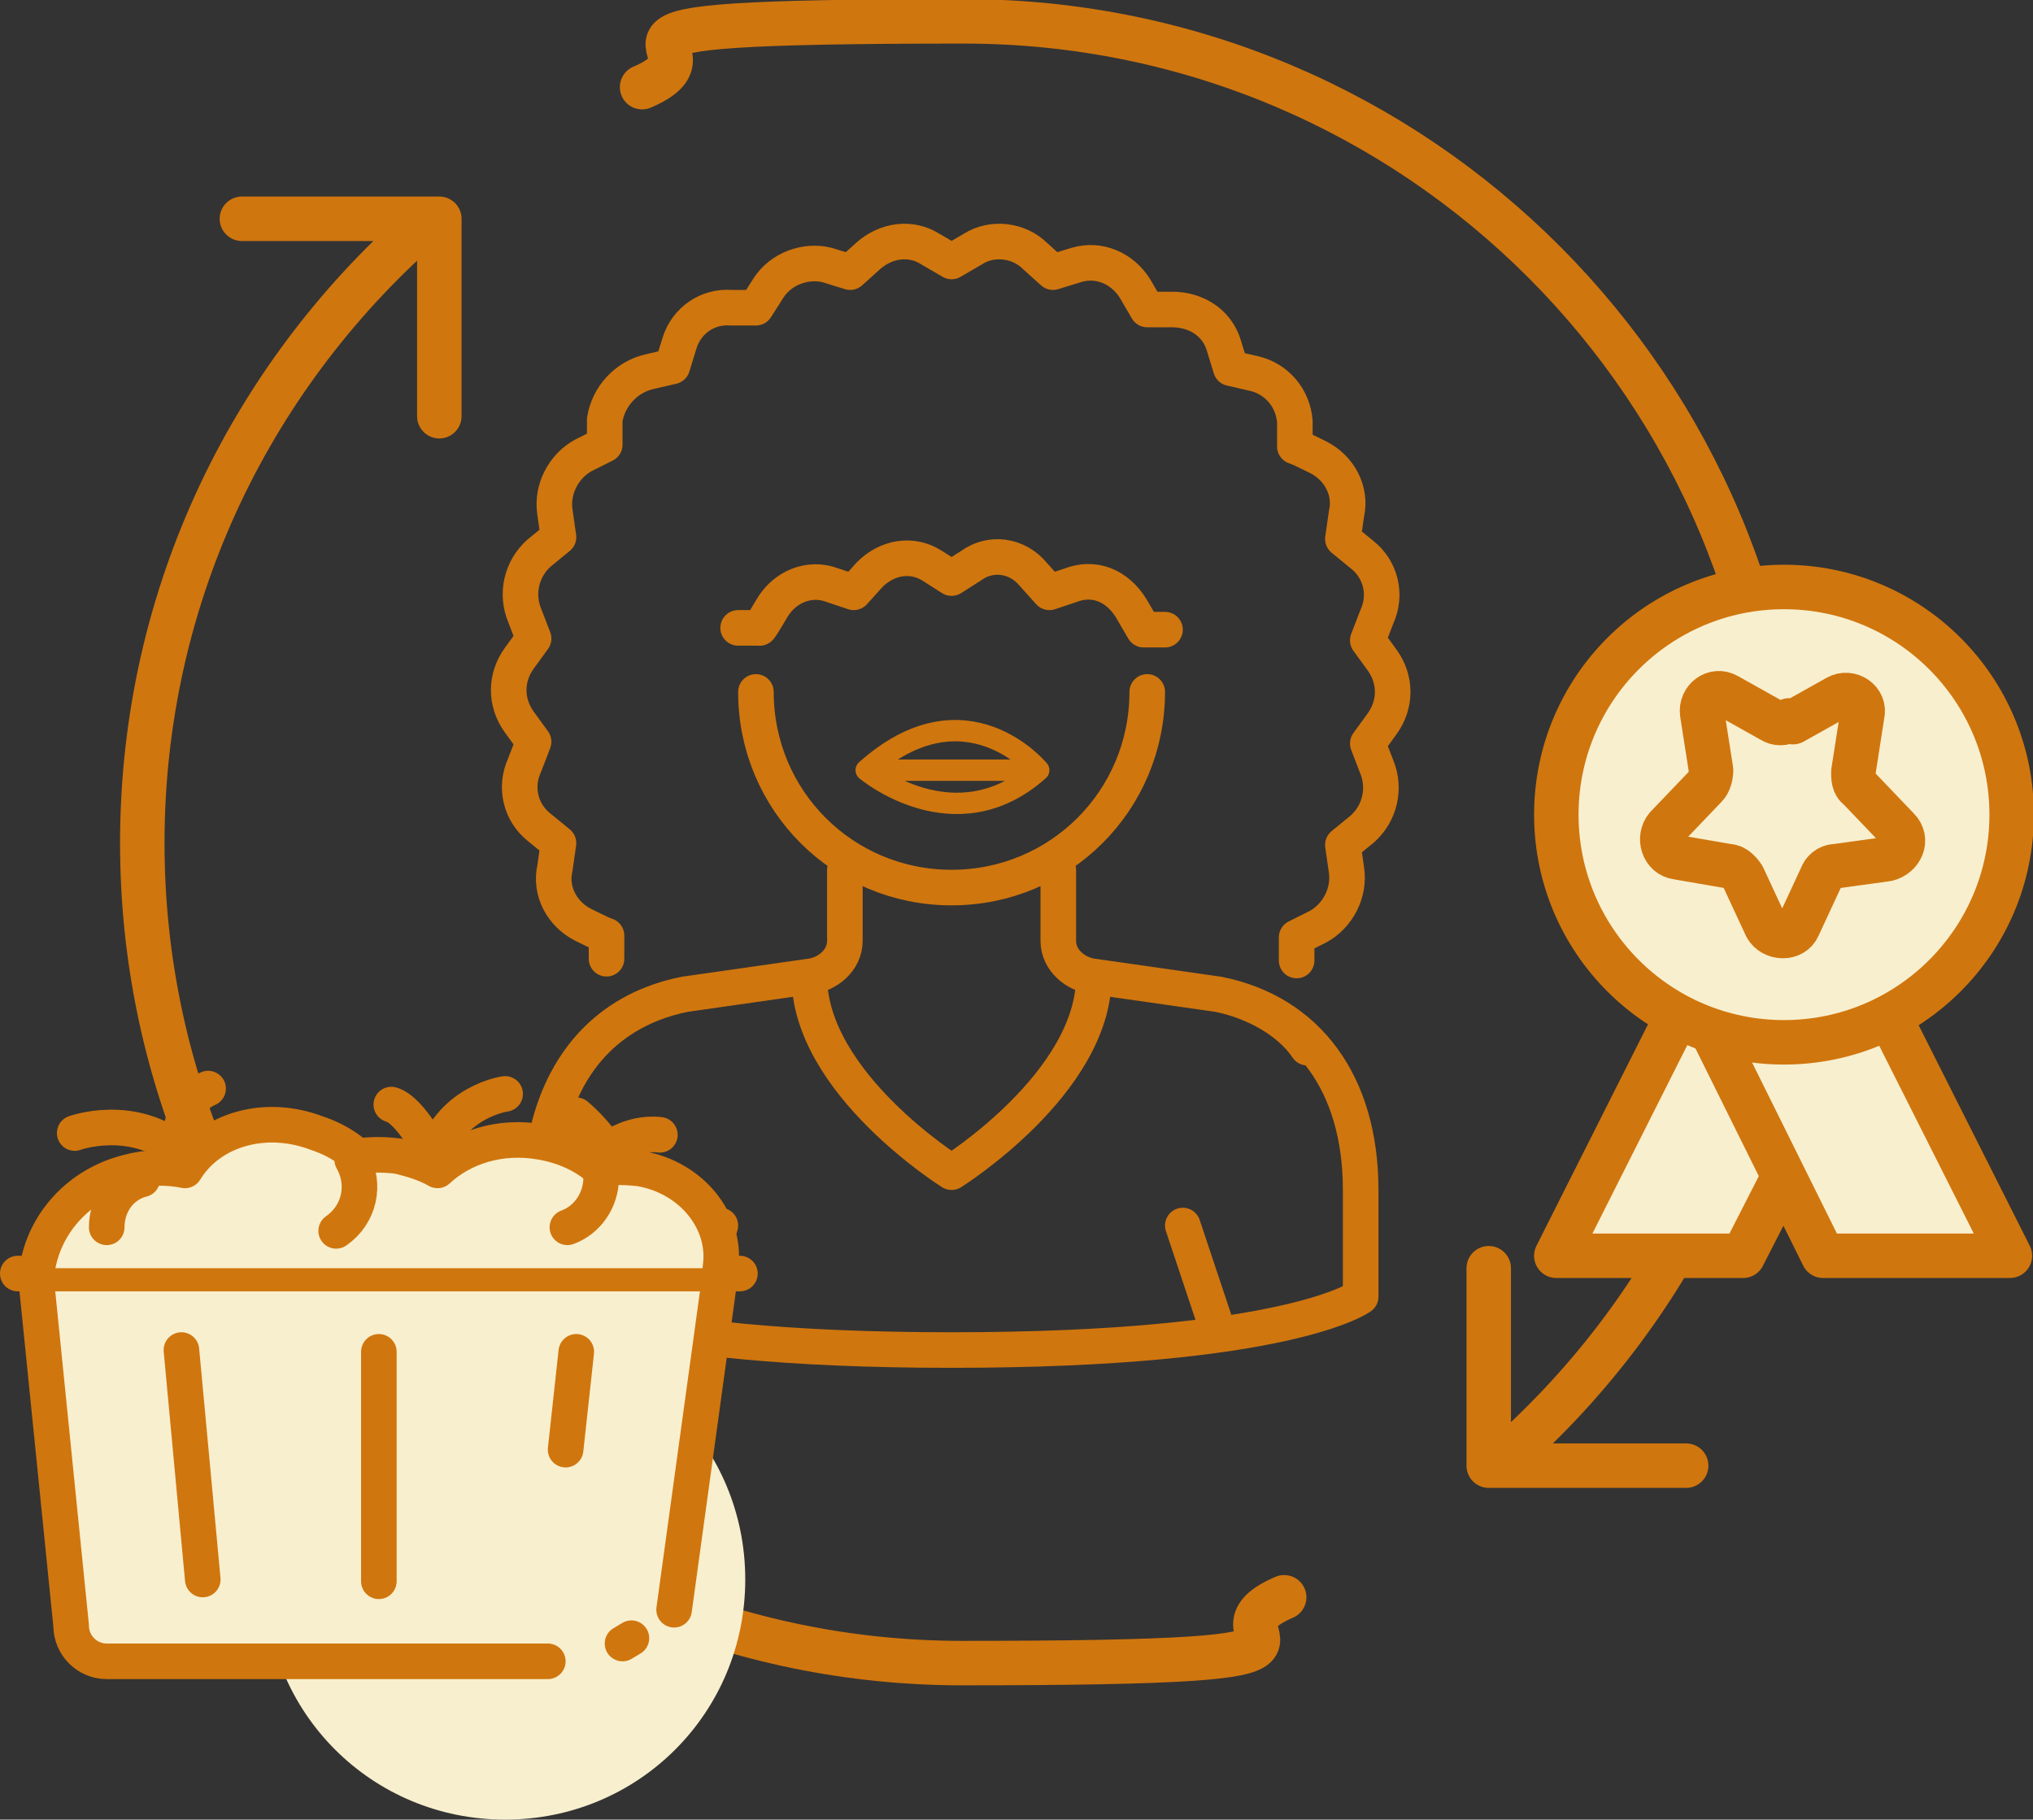
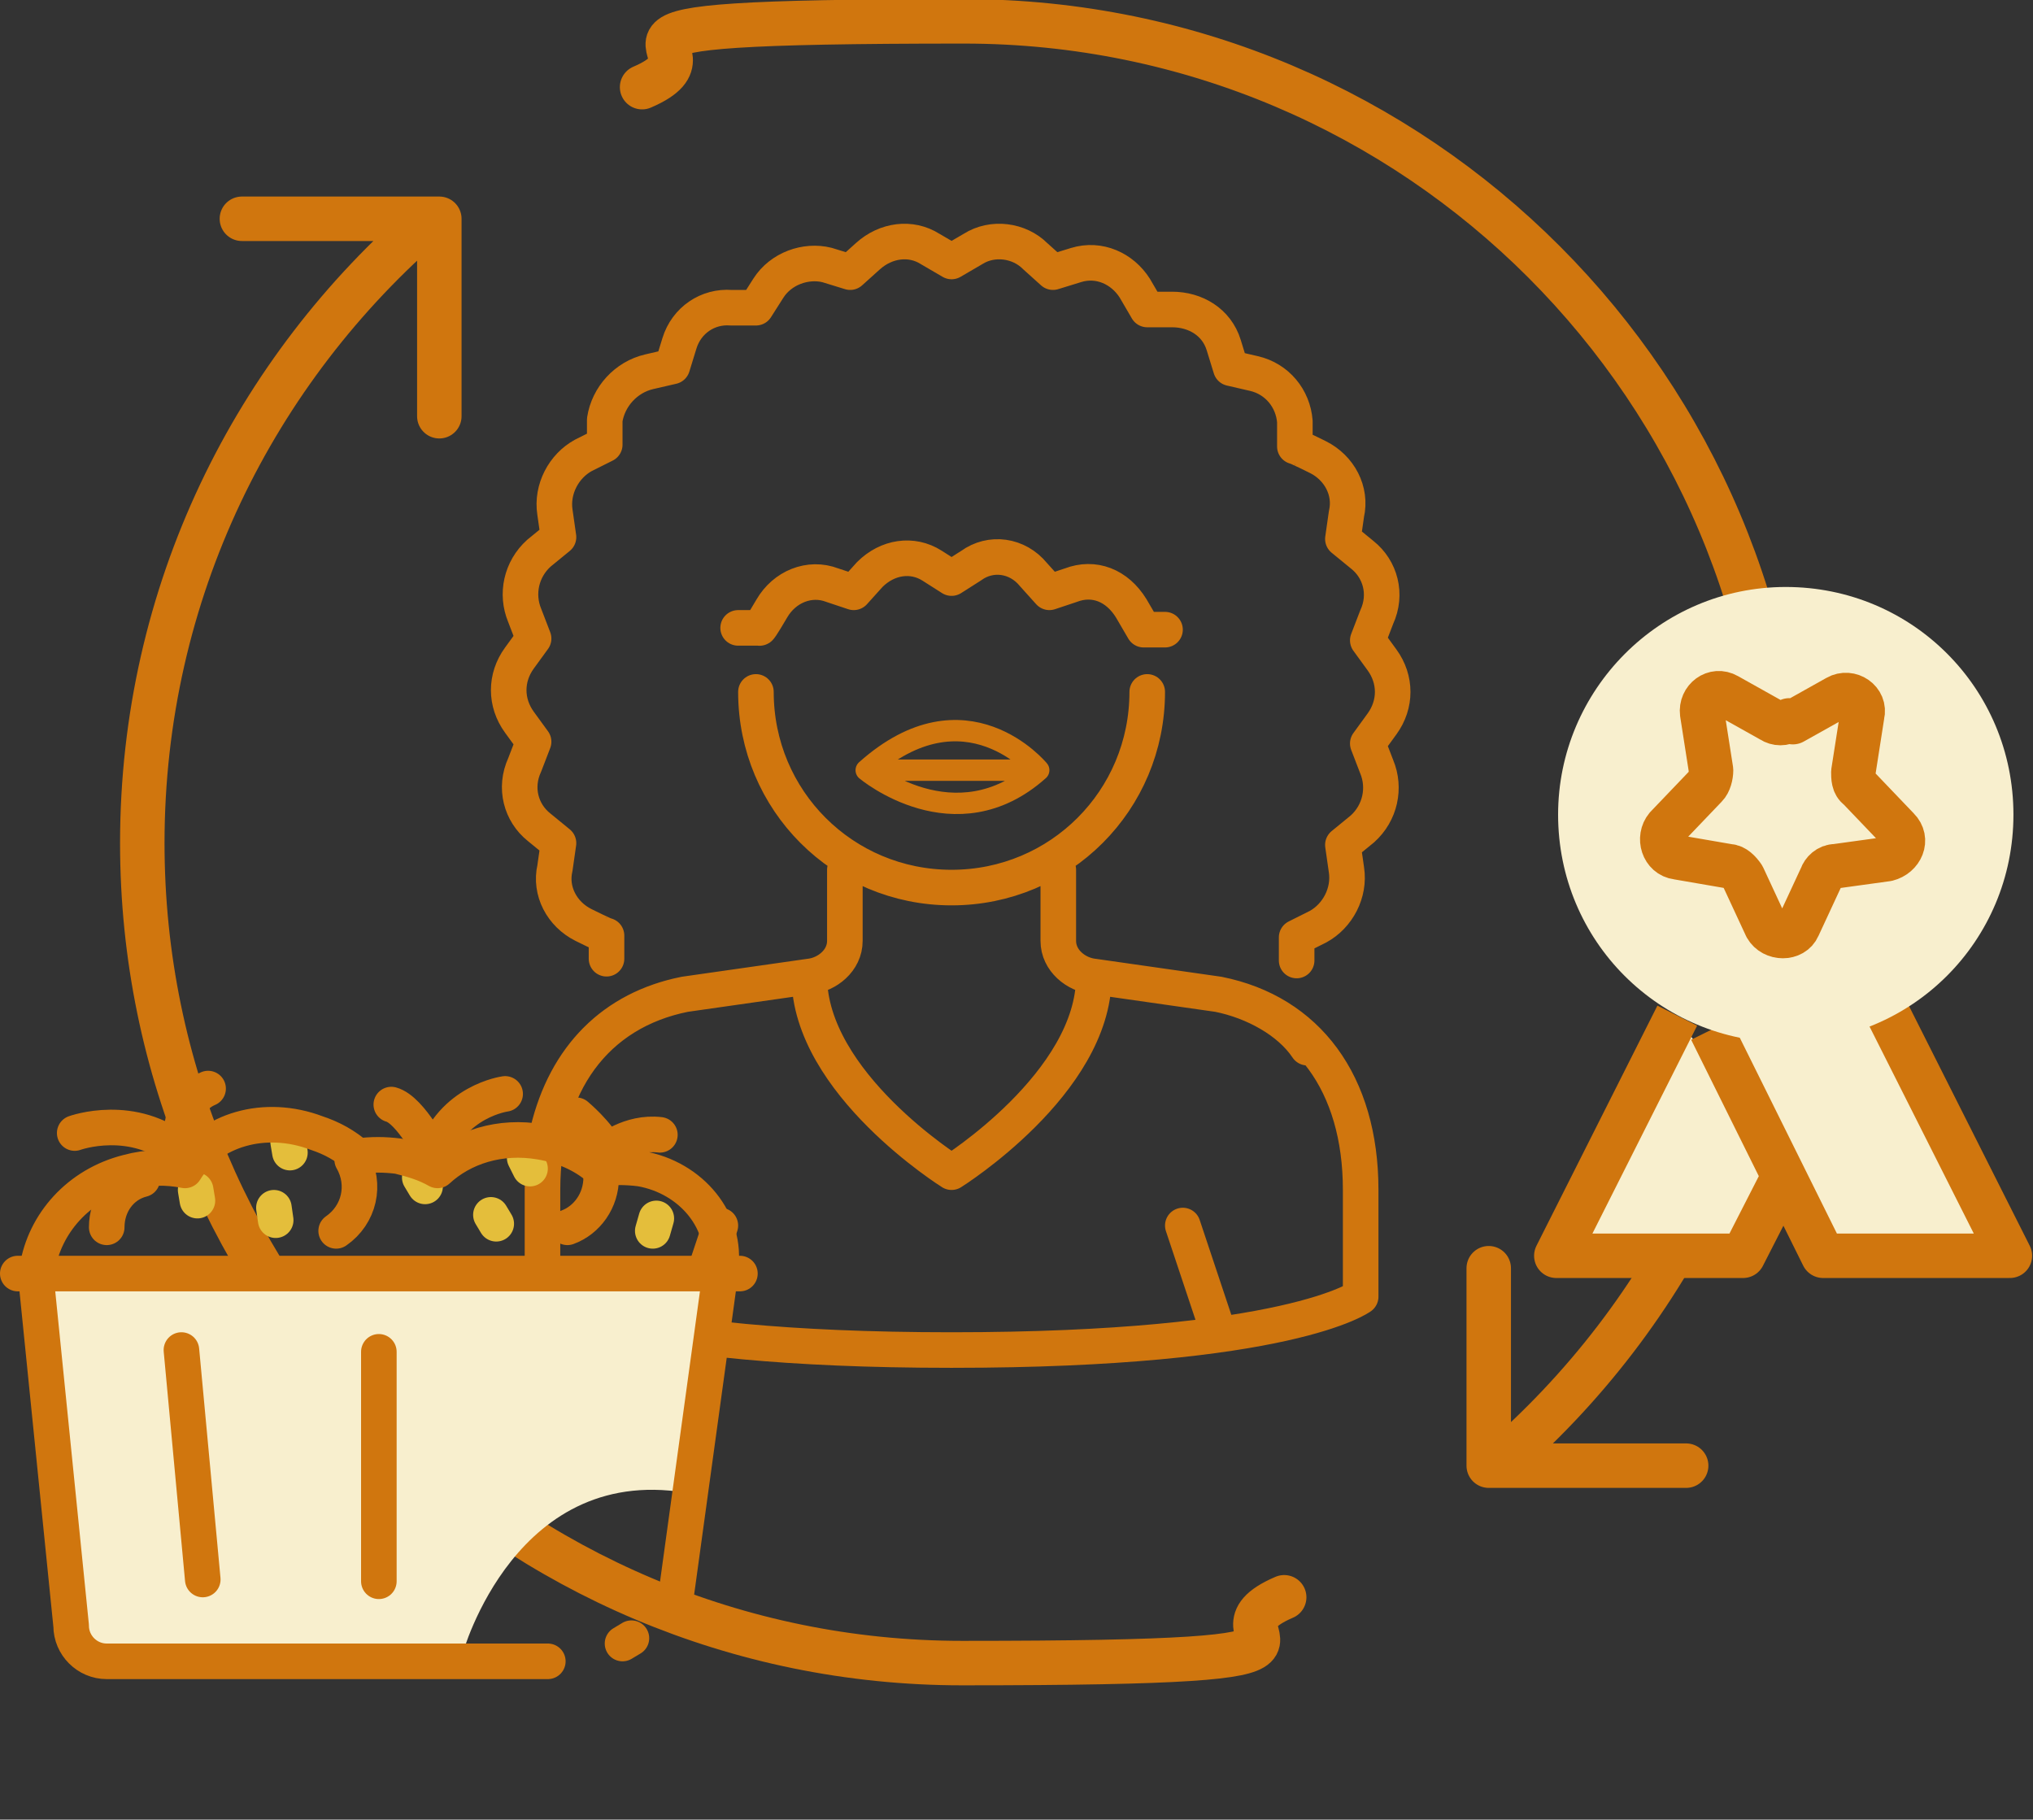
<svg xmlns="http://www.w3.org/2000/svg" id="Livello_1" version="1.1" viewBox="0 0 114.3 102.3">
  <rect x="0" y="0" width="114.3" height="102.3" fill="#333333" stroke="none" />
  <defs>
    <style>
      .st0, .st1, .st2, .st3, .st4, .st5 {
        fill: none;
      }

      .st1, .st2, .st3, .st4, .st5 {
        stroke-linejoin: round;
      }

      .st1, .st2, .st4, .st5 {
        stroke-linecap: round;
      }

      .st1, .st3 {
        stroke-width: 2.5px;
      }

      .st1, .st3, .st4, .st5 {
        stroke: #d0760e;
      }

      .st6 {
        clip-path: url(#clippath-1);
      }

      .st7 {
        clip-path: url(#clippath-3);
      }

      .st8 {
        clip-path: url(#clippath-2);
      }

      .st9 {
        fill: #f8efce;
      }

      .st2 {
        stroke: #e4be3b;
      }

      .st2, .st4 {
        stroke-width: 2px;
      }

      .st10 {
        clip-path: url(#clippath);
      }

      .st5 {
        stroke-width: 1.2px;
      }
    </style>
    <clipPath id="clippath">
      <rect class="st0" x="0" y="0" width="114.3" height="102.3" />
    </clipPath>
    <clipPath id="clippath-1">
      <rect class="st0" x="0" y="0" width="114.3" height="102.3" />
    </clipPath>
    <clipPath id="clippath-2">
      <rect class="st0" x="0" y="0" width="114.3" height="102.3" />
    </clipPath>
    <clipPath id="clippath-3">
      <rect class="st0" x="0" y="0" width="114.3" height="102.3" />
    </clipPath>
  </defs>
  <g class="st10">
    <path class="st1" d="M24.2,12.3c-9.9,8.5-16.2,21-16.2,35.1,0,25.5,20.7,46.1,46.1,46.1s12.5-1.3,18.1-3.7M84.1,82.4c9.9-8.5,16.2-21,16.2-35.1C100.3,21.9,79.7,1.2,54.2,1.2s-12.5,1.3-18.1,3.7M13.6,12.3h11.1v11.1M83.7,71.3v11.1h11.1" />
  </g>
  <path class="st9" d="M94.3,57.1l-6.8,13.5h10.5l2.3-4.5M96.2,57.9l6.3,12.7h10.5l-6.8-13.5" />
  <g class="st6">
    <path class="st3" d="M94.3,57.1l-6.8,13.5h10.5l2.3-4.5M96.2,57.9l6.3,12.7h10.5l-6.8-13.5" />
    <path class="st9" d="M87.6,45.8c0-7,5.7-12.8,12.8-12.8s12.8,5.7,12.8,12.8-5.7,12.8-12.8,12.8-12.8-5.7-12.8-12.8" />
-     <circle class="st1" cx="100.3" cy="45.8" r="12.8" />
    <path class="st3" d="M100.8,40.6l2.5-1.4c.7-.4,1.6.2,1.4,1l-.5,3.2c0,.3,0,.7.3.9l2.2,2.3c.6.6.2,1.5-.6,1.7l-2.9.4c-.4,0-.7.3-.8.6l-1.3,2.8c-.3.7-1.4.7-1.8,0l-1.3-2.8c-.2-.3-.5-.6-.8-.6l-2.9-.5c-.8-.1-1.1-1.1-.6-1.7l2.2-2.3c.2-.2.3-.6.3-.9l-.5-3.2c-.1-.8.7-1.4,1.4-1l2.5,1.4c.3.2.7.2,1,0Z" />
    <path class="st4" d="M41.5,35.3h1.2c0,.1.7-1.1.7-1.1.7-1.2,2.1-1.8,3.4-1.3l1.2.4.9-1c1-1,2.4-1.2,3.5-.5l1.1.7,1.1-.7c1.1-.8,2.6-.6,3.5.5l.9,1,1.2-.4c1.3-.5,2.6,0,3.4,1.3l.7,1.2h1.2M34.1,53.9v-1.3c-.1,0-1.3-.6-1.3-.6-1.2-.6-1.9-1.9-1.6-3.2l.2-1.4-1.1-.9c-1-.8-1.4-2.2-.8-3.5l.5-1.3-.8-1.1c-.8-1.1-.8-2.5,0-3.6l.8-1.1-.5-1.3c-.5-1.2-.2-2.6.8-3.5l1.1-.9-.2-1.4c-.2-1.3.5-2.6,1.6-3.2l1.2-.6v-1.4c.2-1.3,1.2-2.4,2.5-2.7l1.3-.3.4-1.3c.4-1.3,1.6-2.1,2.9-2h1.4s.7-1.1.7-1.1c.7-1.1,2.1-1.6,3.3-1.3l1.3.4,1-.9c1-.9,2.4-1.1,3.5-.4l1.2.7,1.2-.7c1.1-.7,2.6-.5,3.5.4l1,.9,1.3-.4c1.3-.4,2.6.2,3.3,1.3l.7,1.2h1.4c1.3,0,2.5.7,2.9,2l.4,1.3,1.3.3c1.3.3,2.2,1.4,2.3,2.7v1.4c.1,0,1.3.6,1.3.6,1.2.6,1.9,1.9,1.6,3.2l-.2,1.4,1.1.9c1,.8,1.4,2.2.8,3.5l-.5,1.3.8,1.1c.8,1.1.8,2.5,0,3.6l-.8,1.1.5,1.3c.5,1.2.2,2.6-.8,3.5l-1.1.9.2,1.4c.2,1.3-.5,2.6-1.6,3.2l-1.2.6v1.3M42.5,38.9h0c0,6.1,4.9,11,11,11s11-4.9,11-11M59.5,48.9v4c0,1.1,1,1.9,2,2l7,1c5,1,8,5,8,11v6s-4,3-23,3-23-3-23-3v-6c0-6,3-10,8-11l7-1c1-.1,2-.9,2-2v-4M45.5,54.9c0,6,8,11,8,11,0,0,8-5,8-11M47.5,48.9v4c0,1.1-1,1.9-2,2l-7,1c-4,.8-6.7,3.5-7.7,7.7M66.5,68.9l2,6M40.5,68.9l-2,6M59.5,48.9v4c0,1.1,1,1.9,2,2l7,1c2,.4,4,1.5,5,3" />
    <path class="st5" d="M49.3,43.3h8.5M48.7,43.3s5,4.2,9.7,0c0,0-4.1-5-9.7,0Z" />
-     <path class="st9" d="M28.4,102.3c7.5,0,13.5-6,13.5-13.5s-6-13.5-13.5-13.5-13.5,6-13.5,13.5,6,13.5,13.5,13.5" />
    <path class="st9" d="M2,72s2,20,3,21h21s3-11,13-9l2-12" />
  </g>
  <line class="st2" x1="11.1" y1="67.5" x2="11" y2="66.9" />
  <line class="st2" x1="15.5" y1="68.6" x2="15.4" y2="67.9" />
  <line class="st2" x1="16.3" y1="64.8" x2="16.2" y2="64.2" />
  <line class="st2" x1="23.9" y1="66.7" x2="23.6" y2="66.2" />
  <line class="st2" x1="27.9" y1="68.8" x2="27.6" y2="68.3" />
  <line class="st2" x1="36.7" y1="69.2" x2="36.9" y2="68.5" />
  <line class="st2" x1="29.8" y1="65.7" x2="29.5" y2="65.1" />
  <g class="st8">
    <path class="st4" d="M30.8,93.4H6c-1.1,0-2-.9-2-2l-2-19.8" />
    <line class="st4" x1="1" y1="71.6" x2="41.6" y2="71.6" />
  </g>
  <line class="st4" x1="21.3" y1="76" x2="21.3" y2="88.9" />
  <line class="st4" x1="10.2" y1="75.9" x2="11.4" y2="88.8" />
-   <line class="st4" x1="32.4" y1="76" x2="31.8" y2="81.5" />
  <line class="st4" x1="40.5" y1="71.6" x2="37.9" y2="90.5" />
  <g class="st7">
-     <path class="st9" d="M40.5,71.3c.4-2.6-1.6-5.1-4.5-5.6-.8-.1-1.6-.1-2.3,0-.9-.8-2.1-1.3-3.3-1.5-2.3-.4-4.4.3-5.8,1.6-.7-.4-1.4-.6-2.2-.8-.8-.1-1.5-.1-2.3,0-.7-.6-1.4-1-2.3-1.3-2.9-1.1-6-.2-7.4,2.1-1-.2-2.1-.2-3.2.1-2.8.7-4.7,2.9-5.1,5.4" />
    <path class="st4" d="M40.5,71.3c.4-2.6-1.6-5.1-4.5-5.6-.8-.1-1.6-.1-2.3,0-.9-.8-2.1-1.3-3.3-1.5-2.3-.4-4.4.3-5.8,1.6-.7-.4-1.4-.6-2.2-.8-.8-.1-1.5-.1-2.3,0-.7-.6-1.4-1-2.3-1.3-2.9-1.1-6-.2-7.4,2.1-1-.2-2.1-.2-3.2.1-2.8.7-4.7,2.9-5.1,5.4" />
    <path class="st4" d="M4.2,63.7s3.3-1.2,6,1.1c0,0-.4-2.8,1.5-3.6" />
    <path class="st4" d="M28.4,61.5s-3,.4-4,3.5c0,0-1.3-2.6-2.4-2.9" />
    <path class="st4" d="M32.4,62.7s1.2,1,1.7,2c0,0,1.3-1.1,3-.9" />
    <path class="st4" d="M6,69c0-1.3.8-2.4,2-2.7" />
    <path class="st4" d="M33.8,66.2c0,1.3-.8,2.4-1.9,2.8" />
    <path class="st4" d="M19.8,65.2c.8,1.4.4,3.1-.9,4" />
  </g>
  <line class="st4" x1="35.5" y1="92.1" x2="35" y2="92.4" />
  <path class="st2" d="M29.9,95.1" />
</svg>